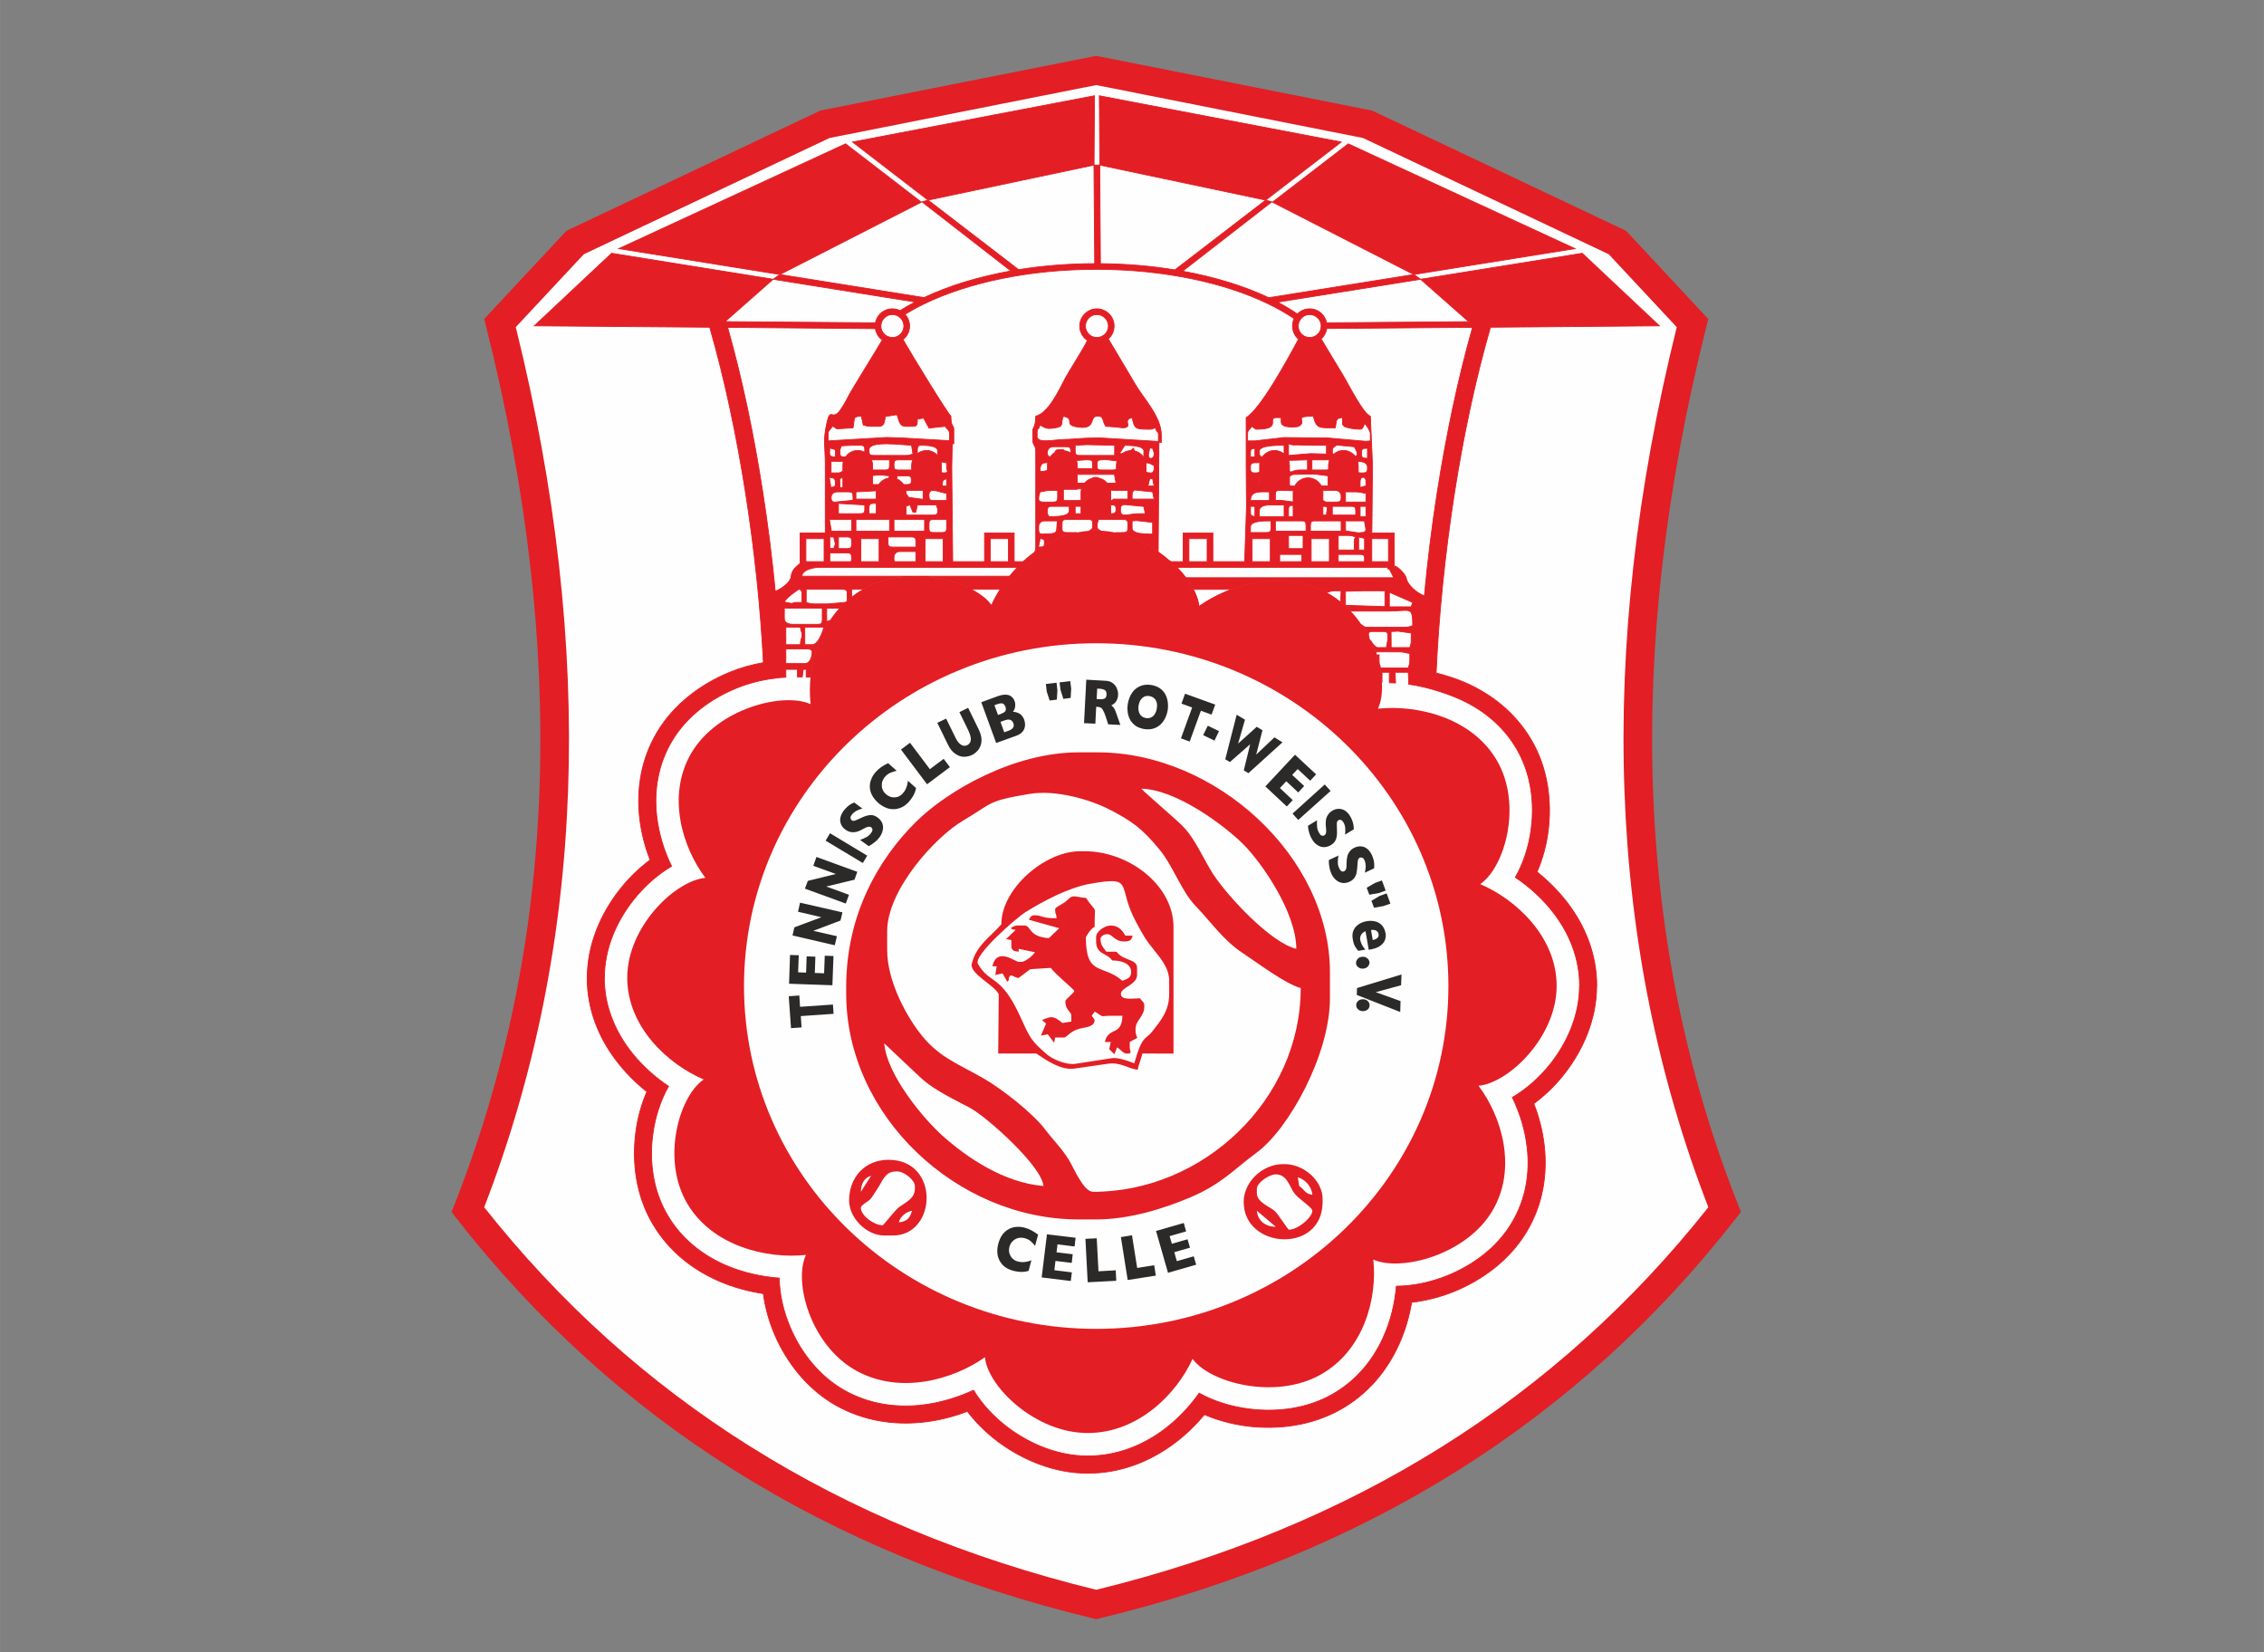
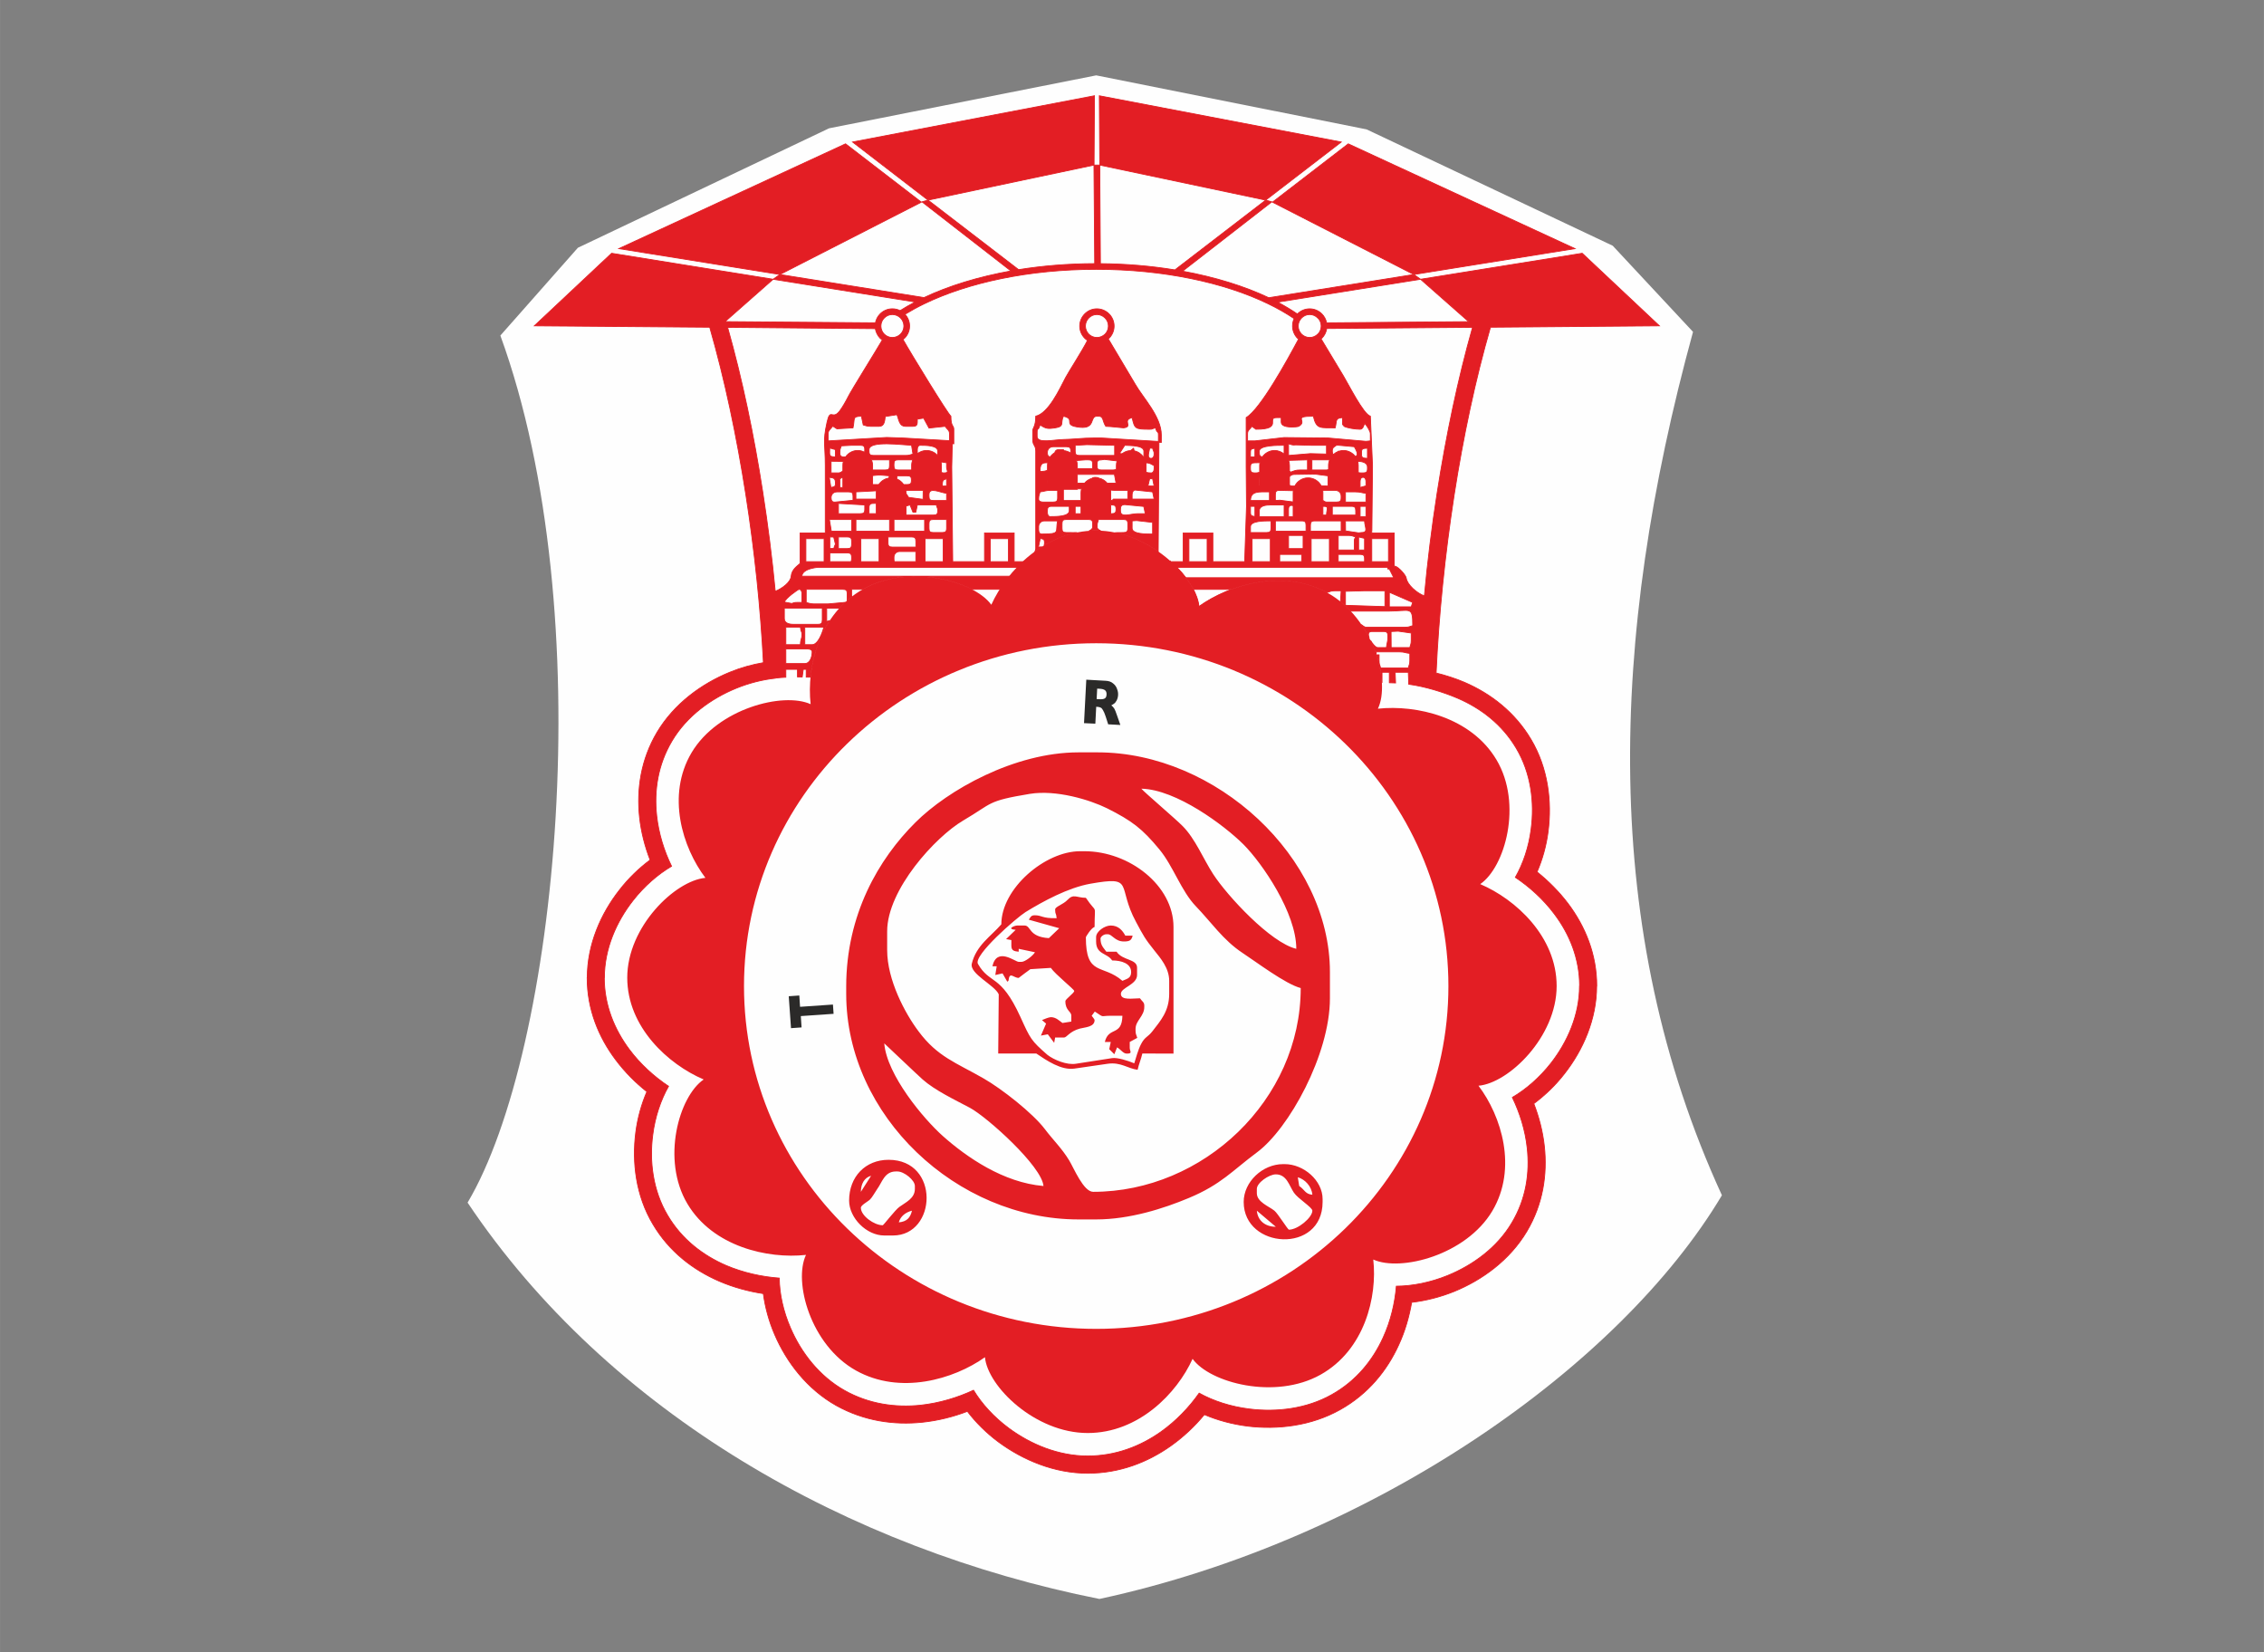
<svg xmlns="http://www.w3.org/2000/svg" xml:space="preserve" width="210mm" height="153.226mm" version="1.1" style="shape-rendering:geometricPrecision; text-rendering:geometricPrecision; image-rendering:optimizeQuality; fill-rule:evenodd; clip-rule:evenodd" viewBox="0 0 21000 15323">
  <rect x="0" y="0" width="21000" height="15323" fill="#808080" stroke="none" />
  <defs>
    <style type="text/css">
   
    .str0 {stroke:#E31E24;stroke-width:7.62}
    .fil3 {fill:none}
    .fil0 {fill:#FEFEFE}
    .fil4 {fill:#2B2A29}
    .fil2 {fill:#E31E24}
    .fil1 {fill:#E31E24;fill-rule:nonzero}
   
  </style>
  </defs>
  <g id="Layer_x0020_1">
    <path class="fil0" d="M4641 3112l719 -814 2330 -1108 2478 -491 2508 501 2283 1079c248,267 496,533 745,799 -779,2843 -863,5547 268,8008 -948,1591 -3240,3198 -5774,3744 -2326,-462 -4554,-1723 -5861,-3676 834,-1403 1243,-5463 304,-8042z" />
-     <path class="fil1" d="M13527 13636c-984,618 -2093,1076 -3328,1374l-31 8 -31 -8c-1235,-298 -2344,-756 -3327,-1374 -985,-619 -1843,-1397 -2575,-2335l-47 -60 28 -70c476,-1208 739,-2489 788,-3844 49,-1357 -116,-2790 -495,-4299l-18 -69 49 -53 698 -748 18 -18 23 -11 2317 -1097 15 -7 16 -3 2516 -499 25 -5 26 5 2515 499 16 3 16 7 2317 1097 23 11 18 18 697 748 50 53 -18 69c-379,1509 -545,2942 -495,4299 49,1355 311,2636 788,3844l27 70 -47 60c-731,938 -1590,1716 -2574,2335zm-3359 1109c1194,-292 2267,-736 3218,-1334 937,-589 1757,-1327 2460,-2214 -470,-1214 -729,-2501 -778,-3860 -50,-1363 112,-2797 485,-4303l-631 -676 -2279 -1078 -2475 -491 -2474 491 -2279 1078 -631 676c373,1506 534,2940 485,4303 -49,1359 -309,2646 -778,3860 702,887 1522,1625 2460,2214 951,598 2023,1042 3217,1334z" />
    <g>
      <path class="fil2" d="M6732 2977l439 -387 63 -44 1312 -671 -703 -541 -2103 972 1494 240 1337 214c228,-108 502,-192 806,-247l-825 -641 56 -16 1539 -325 7 914c-247,1 -484,20 -706,56l-840 -645 -700 -539 2244 -429 -4 643 53 0 1539 325 57 16 -828 643c302,55 575,140 801,247l0 -1 1344 -215 1495 -240 -2103 -972 -703 541 1311 671 63 44 1499 -241 716 673 -1567 13c-140,484 -253,1017 -337,1557 -86,556 -143,1121 -167,1650 89,22 180,51 264,87 243,105 466,276 616,529 158,265 195,575 159,853 -17,132 -53,261 -103,376 105,84 204,183 288,294 160,213 266,471 266,764l-1 0c0,307 -126,594 -300,815 -83,107 -181,200 -283,276 48,124 83,258 98,396 28,260 -12,535 -163,789 -158,265 -412,450 -674,557 -129,52 -264,86 -394,101 -23,132 -61,266 -120,394 -109,239 -284,456 -543,601 -269,151 -581,187 -860,153 -142,-18 -278,-55 -400,-107 -88,107 -193,206 -311,290 -215,152 -475,254 -771,254 -309,0 -599,-122 -826,-289 -112,-83 -211,-181 -290,-285 -131,50 -273,86 -419,101 -263,27 -540,-12 -797,-155 -270,-152 -460,-400 -571,-657 -54,-125 -89,-255 -106,-381 -137,-21 -276,-58 -408,-115 -243,-105 -466,-275 -616,-529 -158,-264 -195,-574 -159,-852 17,-133 53,-261 103,-377 -105,-83 -204,-182 -288,-294 -160,-212 -266,-470 -266,-763l1 0c0,-308 126,-594 300,-815 83,-107 181,-201 283,-277 -48,-124 -83,-258 -98,-395 -28,-261 12,-536 163,-790 158,-264 412,-449 674,-556 102,-42 208,-71 312,-89 -26,-502 -81,-1034 -163,-1558 -84,-539 -196,-1070 -335,-1553l-1627 -13 717 -673 1498 241 1318 211c-49,25 -96,52 -140,80 -22,-11 -46,-17 -72,-17 -44,0 -84,18 -113,47 -22,22 -38,51 -44,83l-1387 -11 -1 -6 0 0zm5992 1966l182 0 26 0 0 27 0 266 0 15 8 0c34,9 100,83 104,111 8,60 98,140 168,165 29,-317 69,-640 119,-959 83,-530 192,-1053 328,-1532l-1353 11c-5,35 -21,66 -45,90l0 0c-2,2 -4,4 -7,6 56,93 188,313 207,344 45,74 186,356 250,373l20 458 -6 601 -1 0 0 24zm-1851 319l-62 0 0 -53 164 0 0 -239 0 -27 27 0 222 0 26 0 0 27 0 239 295 0 17 -512 -3 -365 0 -459c134,-81 380,-530 486,-728 -4,-3 -7,-6 -9,-8l-1 0c-28,-29 -46,-69 -46,-113 0,-25 5,-48 15,-69 -72,-49 -153,-95 -242,-138 -407,-197 -971,-319 -1594,-319 -623,0 -1186,122 -1594,319 -64,31 -124,64 -180,98 27,29 43,67 43,109 0,51 -24,96 -61,125 79,141 418,693 444,711 0,100 27,83 27,121l0 135 -14 0 -5 216 9 877 295 0 0 -239 0 -27 27 0 222 0 26 0 0 27 0 239 321 0 0 53 -296 0 -25 0 -26 0 -222 0 -27 0 -329 0 -27 0 -222 0 -27 0 -320 0 -26 0 -222 0 -27 0 -100 0 -135 0 -27 0 -87 0c-81,10 -141,33 -145,82l1981 0 -87 122 -295 0c-10,0 -16,0 -21,1 -256,-134 -686,-185 -1008,-4 -2,1 -4,2 -6,3l-103 0 0 54c0,5 0,10 1,14 -14,11 -29,23 -42,35l0 -63c0,-31 -9,-40 -41,-40l-339 0 0 121c17,7 47,14 68,14l136 0 156 -14c-19,17 -37,36 -53,54l-117 0 0 122c10,-1 20,-4 29,-9 -106,162 -162,350 -179,527 -14,0 -27,-1 -40,-1l0 -72 -27 0 -10 71c-15,0 -30,-1 -44,-1l0 -70 -108 0 0 73c-30,1 -61,4 -96,8l0 1c-119,13 -244,44 -364,93 -233,95 -459,258 -596,489 -132,222 -167,463 -142,692 18,167 69,329 138,470 -127,75 -253,184 -357,317 -154,196 -266,448 -266,717l-1 0c0,255 94,481 234,668 102,136 229,250 362,339 -72,127 -125,283 -146,448 -33,245 0,519 138,750 131,222 327,371 542,464 160,68 331,105 493,117 2,146 37,308 104,462 98,228 266,448 503,581 225,126 470,160 703,136 175,-19 344,-70 492,-139 76,126 190,251 328,353 202,149 459,257 731,257 260,0 489,-90 679,-224 142,-101 262,-227 355,-359 131,73 294,126 467,147 249,31 527,0 763,-133 227,-127 380,-318 476,-528 71,-155 110,-321 123,-478 149,-1 317,-34 476,-99 233,-95 459,-258 596,-490 132,-221 167,-462 142,-691 -18,-168 -69,-329 -138,-471 127,-74 253,-184 357,-316 154,-197 266,-449 266,-717l1 0c0,-256 -94,-482 -234,-668 -102,-136 -229,-251 -362,-340 72,-126 125,-282 146,-447 33,-246 0,-519 -138,-751 -131,-221 -327,-370 -542,-463 -138,-59 -304,-109 -455,-130l-4 -111 -122 0 4 99c-18,-1 -37,-2 -58,-2l0 -97 -68 0 0 94 -1 0c-5,-80 -22,-168 -52,-256l26 0 0 54c0,37 7,37 14,68l257 0c7,-31 14,-31 14,-68l0 -67c-43,-4 -48,-14 -95,-14l-217 0 0 23c-15,-43 -33,-87 -53,-131 19,35 50,68 67,68l81 0c3,-42 13,-48 13,-95l0 -13c0,-31 -9,-41 -40,-41l-109 0c-35,0 -36,28 -23,60 -21,-43 -46,-85 -74,-125 17,15 33,25 43,25l366 0c37,0 37,-7 68,-14 0,-189 -22,-135 -231,-135l-344 0c-30,-31 -61,-61 -95,-88l6 -101 -55 0c-38,0 -48,7 -77,17 -407,-221 -900,-76 -1187,129 -10,-108 -85,-241 -204,-363l-44 0zm997 -53l202 0c1,-4 2,-8 2,-13l0 -54 -204 0 0 54c0,5 0,10 0,13zm543 0l244 0 0 -27c0,-31 -10,-40 -41,-40l-203 0 0 67zm-4457 -1031l0 0c23,0 45,6 64,17l1 -25c0,-31 -10,-40 -41,-40l-81 0 -95 5c-7,25 -14,26 -14,62 0,31 10,41 41,41l12 0c25,-36 66,-60 113,-60zm127 87c7,16 11,33 11,52l0 42 116 0c32,0 41,-9 41,-40l0 -54 -168 0zm11 146l0 83 57 0c21,-31 54,-54 93,-60 1,-7 4,-14 7,-21l-95 -8 -62 6zm-276 110l0 -85c-5,-3 -9,-6 -14,-9 -18,35 -14,-12 -14,40l0 54 28 0zm0 -154l0 -50c0,-14 1,-26 5,-38l-33 0 -81 -1 0 108 68 0c14,0 28,-7 41,-19zm4315 65l0 0c53,0 99,30 122,73l63 3 0 -95 -122 -16 -190 3c-20,0 -36,8 -45,22l0 77c6,6 16,9 31,9l18 0c23,-45 70,-76 123,-76zm137 116c1,7 1,14 1,22l0 71c11,9 23,15 33,15l95 0c31,0 41,-9 41,-40l0 -14c0,-32 -23,-54 -55,-54l-115 0zm1 151l0 78 33 0c1,-56 28,-81 -27,-81 -1,0 -3,1 -6,3zm-157 92l-119 0 0 -101c-25,-7 -43,0 -43,33l0 68 162 0 0 0zm-119 -136l0 -85c0,-7 1,-13 1,-19l-126 -3c-31,0 -40,9 -40,40l0 54 41 -3 124 16zm466 -477l0 0c45,0 85,22 111,56 10,-4 17,-12 17,-23 0,-23 -18,-51 -27,-68l-163 -15c-21,16 -41,19 -41,56 0,13 3,24 9,32 13,-12 28,-22 45,-28 0,-2 0,-3 1,-4l10 0c12,-4 25,-6 38,-6zm133 100c3,13 5,25 5,39l0 66c11,2 21,3 30,3l14 0c31,0 41,-9 41,-40l0 -14c0,-41 -46,-52 -90,-54zm-271 75l0 -36c0,-19 4,-36 10,-52l-164 0 0 94 135 0c6,0 13,-2 19,-6zm-500 -175l0 0c33,0 64,13 88,33l0 -81c-53,0 -230,-2 -230,54l0 13c0,27 7,38 29,40 25,-35 66,-59 113,-59zm129 92c6,14 9,30 9,47l0 51 10 11c40,-14 48,-20 89,-20l68 0 0 -94 -176 5zm-268 235l0 -83 0 0 -3 59c0,10 1,18 3,24zm0 -126l0 -62c0,-9 1,-18 3,-26l-47 1c-31,0 -41,9 -41,40l0 14c0,31 10,40 41,40 24,0 33,-3 44,-7zm-1490 56c31,6 57,23 76,46l82 0 -15 -81 -344 0 0 81 67 0c18,-22 42,-37 70,-45 5,-6 14,-9 32,-9 15,0 25,2 32,8zm107 109c2,8 2,17 2,26l0 64 4 10c40,-19 -7,-15 45,-15l109 0 0 -81 -122 0c-19,0 -28,-2 -38,-4zm2 139l0 81 8 0c32,0 41,-9 41,-41 0,-31 -9,-40 -41,-40 -2,0 -5,0 -8,0zm-276 81l0 -68 -54 0 0 68 54 0zm0 -124l0 -70c0,-12 2,-24 5,-36l-39 0 0 4 -129 0 0 104 149 0c5,0 10,0 14,-2zm493 -459c35,7 66,28 86,57l4 0 0 -54c0,-55 -131,-51 -177,-54l-49 76 24 2c22,-17 49,-28 79,-29l28 -22c2,8 3,16 5,24zm109 111c2,8 2,16 2,25l0 62c12,5 27,7 46,7 19,0 28,-18 28,-40l0 -27c-26,-14 -39,-26 -76,-27zm-274 59l0 -34c0,-15 2,-29 7,-42l-118 -14 -27 4c-32,0 -41,9 -41,40l0 14c0,31 9,40 41,40l108 0c12,0 22,-3 30,-8zm-490 -172c24,2 46,10 65,22 1,-5 2,-11 2,-17 0,-32 -10,-41 -41,-41l-122 0c-31,0 -54,22 -54,54 0,26 7,37 27,40 11,-16 25,-29 42,-39 3,-15 11,-28 39,-28l41 0c0,3 1,6 1,9zm120 92c5,14 8,30 8,46l0 29 142 0 0 -41c0,-31 -9,-40 -40,-40l-28 0 -82 6zm-269 211l0 -28 -1 0c0,11 0,20 1,28zm0 -122l0 -43c0,-9 1,-17 3,-25l-18 0c-48,0 -53,32 -54,81 34,-1 55,-4 69,-13zm-1397 82c26,11 47,29 63,52 1,0 3,0 5,0l27 0c31,0 40,-9 40,-40 0,-32 -9,-41 -40,-41l-95 0 0 29zm84 106c1,7 1,14 1,22l0 6 24 37 134 18 1 -83 -160 0zm1 146l0 83 254 0c31,0 40,-9 40,-40 0,-29 -4,-18 -13,-54l-176 0 -14 67 -27 0 -27 -67 -37 11zm-276 70l0 -95 -26 0c-31,0 -41,10 -41,41l0 54 67 0zm0 -135l0 -59c0,-6 1,-12 1,-18l-190 10 0 67 177 0c4,0 8,0 12,0zm466 -451l0 0c41,0 77,18 103,46l1 0 0 -40c0,-53 -106,-54 -162,-54 -19,0 -27,18 -27,40l0 38c23,-18 53,-30 85,-30zm135 106c2,11 3,21 3,33l0 63c6,4 13,6 21,6 57,0 27,-21 27,-54l0 -40 -51 -8zm-273 75l0 -42c0,-19 4,-36 10,-52l-134 0c-31,0 -40,9 -40,40l0 14c0,31 9,40 40,40l122 0 2 0zm-759 850l197 0c3,-6 5,-15 5,-27l0 -13c0,-31 -10,-41 -41,-41l-161 0 0 81zm599 0l199 0 0 -94 -149 0c-32,0 -54,22 -54,54l0 13c0,12 1,21 4,27zm-874 16l0 -255 0 -27 26 0 207 0 0 -4 0 -620c0,-205 -25,-217 16,-402 31,-139 47,-18 115,-102 27,-35 60,-93 81,-135 29,-59 261,-430 317,-527 -7,-5 -13,-10 -20,-16l0 0c-23,-24 -39,-55 -45,-89l-1370 -12c135,477 244,999 326,1528 48,307 87,616 116,920 69,-28 142,-86 147,-137 6,-68 57,-96 84,-122zm275 -245l0 108c62,-7 21,18 52,-41l-16 -66 -36 -1zm-53 16l-169 0 0 213 0 0 169 0 0 -213zm510 0l-169 0 0 213 169 0 0 -213zm595 0l-168 0 0 213 168 0 0 -213zm605 0l-169 0 0 213 169 0 0 -213zm1843 0l-169 0 0 213 169 0 0 -213zm586 0l-169 0 0 213 169 0 0 -213zm548 0l-169 0 0 213 169 0 0 -213zm548 0l-155 0 0 213 155 0 0 -213zm-2024 206l-3 -2 3 3 0 -1zm1179 -2290c-56,-38 -118,-75 -183,-110l1326 -212 446 393 -1318 11c-6,-32 -22,-61 -44,-83l0 0c-29,-29 -69,-47 -113,-47 -44,0 -84,18 -113,47l-1 1zm-3650 112c0,-59 -48,-107 -107,-107 -29,0 -56,12 -75,32 -19,19 -31,45 -31,75 0,29 12,56 31,75l0 0c19,19 46,31 75,31 59,0 107,-47 107,-106zm1790 -160c44,0 84,18 113,47l0 0c29,29 47,69 47,113 0,44 -18,84 -47,113 -2,2 -4,4 -7,6 62,105 228,384 249,419 73,128 243,301 243,473l0 68 -22 -1 -7 1013c-117,-81 -254,-146 -400,-175 30,0 58,-1 77,-1 31,0 41,-9 41,-40l0 -41c0,-31 -10,-40 -41,-40l-231 0c-7,30 -13,31 -13,67 0,18 13,29 34,38 -14,-1 -28,-2 -42,-2 -23,0 -45,1 -68,3 21,-8 35,-20 35,-39l0 -27c0,-31 -9,-40 -40,-40l-204 0c-31,0 -40,9 -40,40l0 41c0,31 9,40 40,40l27 0c19,0 44,1 72,0 -111,23 -213,65 -306,120 3,-5 4,-13 4,-25 0,-37 -11,-33 -39,-40l-17 80c13,-1 23,-1 32,-3 -22,14 -43,28 -64,43 4,-9 7,-17 7,-26l0 -904c0,-59 -28,-49 -28,-108l0 -81c0,-28 28,-38 28,-135 119,-28 221,-250 277,-358 28,-53 153,-246 203,-345 -9,-6 -18,-13 -25,-20l0 0c-29,-29 -47,-69 -47,-113 0,-44 18,-84 47,-113 29,-29 68,-47 112,-47zm76 85c-20,-20 -46,-32 -76,-32 -29,0 -56,12 -75,32 -19,19 -31,45 -31,75 0,29 12,56 31,75l0 0c19,19 46,31 75,31 30,0 56,-12 76,-31 19,-19 31,-46 31,-75 0,-30 -12,-56 -31,-75l0 0zm1973 0c-19,-20 -45,-32 -75,-32 -29,0 -56,12 -75,32 -19,19 -31,45 -31,75 0,29 12,56 31,75l0 0c19,19 46,31 75,31 30,0 56,-12 75,-31l1 0c19,-19 31,-46 31,-75 0,-30 -12,-56 -31,-75l-1 0zm-570 1032c-7,0 -29,-19 -40,-27 -19,28 -41,35 -41,68l0 67 68 0 270 -31 408 4 352 31 41 -4 0 -67c0,-23 -36,-82 -54,-95 -7,23 -16,54 -41,54 -48,0 -119,-12 -149,-27 -18,-35 -14,11 -14,-40l0 -41c-70,6 -51,24 -68,95 -137,-3 -174,17 -203,-108 -203,0 -46,44 -136,94 -8,5 -162,24 -162,-40l0 -41 -41 0c-101,0 60,108 -190,108zm-3741 -13l-149 9 -39 -25c-20,30 -42,37 -42,70l0 67 542 -32 149 5 434 25 0 -65c0,-33 -22,-40 -41,-68l-149 16 -50 -92 -58 9c-1,43 4,67 -41,67l-68 0c-63,0 -62,-69 -81,-108l-108 17c-4,41 -9,91 -55,91l-81 0c-37,0 -38,-6 -68,-13l-17 -81c-88,2 -58,21 -78,108zm1708 81c0,67 161,28 245,27 85,-1 175,-14 284,-14l68 0 528 32 0 -59c0,-44 -12,-10 -27,-67 -38,9 -23,13 -54,13 -139,0 -139,-6 -163,-108 -98,26 15,85 -80,95 -7,1 -119,-14 -164,-14 -33,-49 -18,-94 -68,-94l-13 0c-72,0 -10,117 -158,103 -174,-18 -31,-75 -154,-103 -32,66 16,94 -81,109 -65,10 -85,5 -136,-28 -15,57 -27,23 -27,67l0 41zm2332 175l203 -17 149 4 0 -81 -135 0 -149 -4c-37,4 -38,-3 -68,-10l0 108zm-1979 -40c0,31 9,40 40,40l326 0 0 -94 -258 -6 -108 6 0 54zm-1912 0c0,31 10,40 41,40l298 0c37,0 38,-6 68,-13l-13 -82c-78,-1 -394,-47 -394,41l0 14zm4623 67l0 -94c-39,3 -55,-1 -55,40l0 14c0,40 16,37 55,40zm-1044 -94c-30,8 -41,3 -41,40l0 41 41 0 0 -81zm-3945 40c0,41 16,37 54,41l0 -68 -53 -15 -1 42zm3010 14c0,-29 -5,-18 -14,-54l-27 0c-3,31 -31,94 13,94 19,0 28,-18 28,-40zm1965 256c0,-22 -8,-40 -27,-40 -19,0 -27,18 -27,40l0 54 54 -15 0 -39zm-4963 54c32,-8 42,-3 42,-40 0,-42 -12,-50 -57,-54l15 94zm2984 -81l-27 0 -16 67 57 1 -14 -68zm-1911 68l0 -68c-38,14 -36,12 -41,68l41 0zm3700 148l190 0 0 -81c-42,-4 -48,-13 -95,-13l-95 0 0 94zm-3863 -54c0,31 9,40 41,40l122 0 0 -67c-58,-5 -163,-64 -163,13l0 14zm2982 40l176 0 0 -80c-98,0 -174,-11 -176,80zm-1098 -13l204 0 -14 -67 -162 -17c-19,1 -28,23 -28,43l0 41zm-759 -81c-47,0 -52,10 -95,14 -7,30 -13,31 -13,67 0,19 18,27 40,27l95 0c31,0 41,-9 41,-40l0 -68 -68 0zm-1870 14l-109 0c-32,0 -54,22 -54,54 0,27 10,44 40,40l163 -16 0 -38c0,-31 -9,-40 -40,-40zm-95 202l203 0c31,0 41,-9 41,-41l0 -40 -244 -14 0 95zm4839 27l54 0 0 -95 -54 0 0 95zm-1017 -41c0,38 11,33 41,41l0 -95 -41 0 0 54zm759 27l217 0 0 -40c0,-31 -9,-41 -40,-41l-177 0 0 81zm-447 -94l-122 0c-48,0 -108,7 -108,54l0 54 230 0 0 -108zm-1993 13l-162 0c-32,0 -41,10 -41,41l0 13c0,23 8,41 27,41 57,0 176,0 176,-54l0 -41zm475 41c0,70 91,27 162,27l68 0 -14 -67 -175 -17c-31,0 -41,15 -41,43l0 14zm-2101 189l284 0 0 -108 -284 0 0 108zm-353 0l312 0 0 -108 -312 0 0 108zm-228 0l188 0 0 -108 -206 0 18 108zm1028 13c31,0 41,-9 41,-40l0 -81 -122 0c-32,0 -41,9 -41,40l0 41c0,31 9,40 41,40l81 0zm3701 -108l-244 0c-32,0 -41,10 -41,41l0 54 285 0 0 -95zm-610 95l284 0 0 -54c0,-31 -9,-41 -40,-41l-244 0 0 95zm-1329 -27c0,56 130,54 190,54l0 -108 -149 -17 -41 3 0 68zm1288 0l0 -68c-60,0 -190,-2 -190,54l0 54 149 0c32,0 41,-9 41,-40zm813 43l27 -3c67,0 29,-51 28,-108l-177 0 1 93 121 18zm-2968 -30c0,23 8,41 27,41 183,0 125,-18 149,-122l-122 0c-32,0 -54,23 -54,54l0 27zm2318 176l135 0 0 -122 -135 0 0 122zm461 13l149 0 0 -81c0,-26 4,-24 13,-40 -30,-7 -31,-14 -68,-14l-94 0 0 135zm189 0l55 0 0 -108 -55 -13 0 121zm-4365 -67c0,31 10,40 41,40l217 0 0 -54c0,-31 -9,-40 -41,-40l-217 0 0 54zm-460 54l81 0c31,0 41,-9 41,-41l0 -27c0,-31 -10,-40 -41,-40l-81 0 0 108zm5110 189l-14 0 0 -15 -189 0 -27 0 -273 0 -27 0 -222 0 -26 0 -273 0 -27 0 -222 0 -26 0 -311 0 -26 0 -222 0 -27 0 -102 0c0,22 -9,96 71,96l1984 0 -41 -81zm-1860 189c4,44 30,206 76,206 12,0 312,-171 322,-206l-398 0zm1819 160l0 -147 -189 0 -177 5 0 130 366 12zm-5408 -120c0,-22 -8,-40 -27,-40 -9,0 -126,83 -135,118l68 13c20,-6 18,-10 53,-10l41 0 0 -81zm5449 122l203 0 13 -41 -216 -94 0 135zm-5612 108c0,41 40,54 81,54l231 0c31,0 40,-10 40,-41l0 -108 -352 0 0 95zm190 243l68 0c55,0 96,-111 108,-162l-176 0 0 162zm-176 0l135 0c2,-63 14,-45 14,-95 0,-35 -9,-14 -14,-67l-135 0 0 162zm5801 -108l-121 -17 -66 3 1 149 173 0c7,-31 13,-31 13,-68l0 -67zm-5801 283l176 0c48,0 68,-61 68,-108 0,-19 -19,-27 -41,-27l-203 0 0 135zm2918 -3709c241,2 473,22 691,58l842 -647 701 -539 -2244 -429 4 643 6 914z" />
      <path id="1" class="fil3 str0" d="M6732 2977l439 -387 63 -44 1312 -671 -703 -541 -2103 972 1494 240 1337 214c228,-108 502,-192 806,-247l-825 -641 56 -16 1539 -325 7 914c-247,1 -484,20 -706,56l-840 -645 -700 -539 2244 -429 -4 643 53 0 1539 325 57 16 -828 643c302,55 575,140 801,247l0 -1 1344 -215 1495 -240 -2103 -972 -703 541 1311 671 63 44 1499 -241 716 673 -1567 13c-140,484 -253,1017 -337,1557 -86,556 -143,1121 -167,1650 89,22 180,51 264,87 243,105 466,276 616,529 158,265 195,575 159,853 -17,132 -53,261 -103,376 105,84 204,183 288,294 160,213 266,471 266,764l-1 0c0,307 -126,594 -300,815 -83,107 -181,200 -283,276 48,124 83,258 98,396 28,260 -12,535 -163,789 -158,265 -412,450 -674,557 -129,52 -264,86 -394,101 -23,132 -61,266 -120,394 -109,239 -284,456 -543,601 -269,151 -581,187 -860,153 -142,-18 -278,-55 -400,-107 -88,107 -193,206 -311,290 -215,152 -475,254 -771,254 -309,0 -599,-122 -826,-289 -112,-83 -211,-181 -290,-285 -131,50 -273,86 -419,101 -263,27 -540,-12 -797,-155 -270,-152 -460,-400 -571,-657 -54,-125 -89,-255 -106,-381 -137,-21 -276,-58 -408,-115 -243,-105 -466,-275 -616,-529 -158,-264 -195,-574 -159,-852 17,-133 53,-261 103,-377 -105,-83 -204,-182 -288,-294 -160,-212 -266,-470 -266,-763l1 0c0,-308 126,-594 300,-815 83,-107 181,-201 283,-277 -48,-124 -83,-258 -98,-395 -28,-261 12,-536 163,-790 158,-264 412,-449 674,-556 102,-42 208,-71 312,-89 -26,-502 -81,-1034 -163,-1558 -84,-539 -196,-1070 -335,-1553l-1627 -13 717 -673 1498 241 1318 211c-49,25 -96,52 -140,80 -22,-11 -46,-17 -72,-17 -44,0 -84,18 -113,47 -22,22 -38,51 -44,83l-1387 -11 -1 -6 0 0zm5992 1966l182 0 26 0 0 27 0 266 0 15 8 0c34,9 100,83 104,111 8,60 98,140 168,165 29,-317 69,-640 119,-959 83,-530 192,-1053 328,-1532l-1353 11c-5,35 -21,66 -45,90l0 0c-2,2 -4,4 -7,6 56,93 188,313 207,344 45,74 186,356 250,373l20 458 -6 601 -1 0 0 24zm-1851 319l-62 0 0 -53 164 0 0 -239 0 -27 27 0 222 0 26 0 0 27 0 239 295 0 17 -512 -3 -365 0 -459c134,-81 380,-530 486,-728 -4,-3 -7,-6 -9,-8l-1 0c-28,-29 -46,-69 -46,-113 0,-25 5,-48 15,-69 -72,-49 -153,-95 -242,-138 -407,-197 -971,-319 -1594,-319 -623,0 -1186,122 -1594,319 -64,31 -124,64 -180,98 27,29 43,67 43,109 0,51 -24,96 -61,125 79,141 418,693 444,711 0,100 27,83 27,121l0 135 -14 0 -5 216 9 877 295 0 0 -239 0 -27 27 0 222 0 26 0 0 27 0 239 321 0 0 53 -296 0 -25 0 -26 0 -222 0 -27 0 -329 0 -27 0 -222 0 -27 0 -320 0 -26 0 -222 0 -27 0 -100 0 -135 0 -27 0 -87 0c-81,10 -141,33 -145,82l1981 0 -87 122 -295 0c-10,0 -16,0 -21,1 -256,-134 -686,-185 -1008,-4 -2,1 -4,2 -6,3l-103 0 0 54c0,5 0,10 1,14 -14,11 -29,23 -42,35l0 -63c0,-31 -9,-40 -41,-40l-339 0 0 121c17,7 47,14 68,14l136 0 156 -14c-19,17 -37,36 -53,54l-117 0 0 122c10,-1 20,-4 29,-9 -106,162 -162,350 -179,527 -14,0 -27,-1 -40,-1l0 -72 -27 0 -10 71c-15,0 -30,-1 -44,-1l0 -70 -108 0 0 73c-30,1 -61,4 -96,8l0 1c-119,13 -244,44 -364,93 -233,95 -459,258 -596,489 -132,222 -167,463 -142,692 18,167 69,329 138,470 -127,75 -253,184 -357,317 -154,196 -266,448 -266,717l-1 0c0,255 94,481 234,668 102,136 229,250 362,339 -72,127 -125,283 -146,448 -33,245 0,519 138,750 131,222 327,371 542,464 160,68 331,105 493,117 2,146 37,308 104,462 98,228 266,448 503,581 225,126 470,160 703,136 175,-19 344,-70 492,-139 76,126 190,251 328,353 202,149 459,257 731,257 260,0 489,-90 679,-224 142,-101 262,-227 355,-359 131,73 294,126 467,147 249,31 527,0 763,-133 227,-127 380,-318 476,-528 71,-155 110,-321 123,-478 149,-1 317,-34 476,-99 233,-95 459,-258 596,-490 132,-221 167,-462 142,-691 -18,-168 -69,-329 -138,-471 127,-74 253,-184 357,-316 154,-197 266,-449 266,-717l1 0c0,-256 -94,-482 -234,-668 -102,-136 -229,-251 -362,-340 72,-126 125,-282 146,-447 33,-246 0,-519 -138,-751 -131,-221 -327,-370 -542,-463 -138,-59 -304,-109 -455,-130l-4 -111 -122 0 4 99c-18,-1 -37,-2 -58,-2l0 -97 -68 0 0 94 -1 0c-5,-80 -22,-168 -52,-256l26 0 0 54c0,37 7,37 14,68l257 0c7,-31 14,-31 14,-68l0 -67c-43,-4 -48,-14 -95,-14l-217 0 0 23c-15,-43 -33,-87 -53,-131 19,35 50,68 67,68l81 0c3,-42 13,-48 13,-95l0 -13c0,-31 -9,-41 -40,-41l-109 0c-35,0 -36,28 -23,60 -21,-43 -46,-85 -74,-125 17,15 33,25 43,25l366 0c37,0 37,-7 68,-14 0,-189 -22,-135 -231,-135l-344 0c-30,-31 -61,-61 -95,-88l6 -101 -55 0c-38,0 -48,7 -77,17 -407,-221 -900,-76 -1187,129 -10,-108 -85,-241 -204,-363m953 -53l202 0c1,-4 2,-8 2,-13l0 -54 -204 0 0 54c0,5 0,10 0,13zm543 0l244 0 0 -27c0,-31 -10,-40 -41,-40l-203 0 0 67zm-4457 -1031l0 0c23,0 45,6 64,17l1 -25c0,-31 -10,-40 -41,-40l-81 0 -95 5c-7,25 -14,26 -14,62 0,31 10,41 41,41l12 0c25,-36 66,-60 113,-60zm127 87c7,16 11,33 11,52l0 42 116 0c32,0 41,-9 41,-40l0 -54 -168 0zm11 146l0 83 57 0c21,-31 54,-54 93,-60 1,-7 4,-14 7,-21l-95 -8 -62 6zm-276 110l0 -85c-5,-3 -9,-6 -14,-9 -18,35 -14,-12 -14,40l0 54 28 0zm0 -154l0 -50c0,-14 1,-26 5,-38l-33 0 -81 -1 0 108 68 0c14,0 28,-7 41,-19zm4315 65l0 0c53,0 99,30 122,73l63 3 0 -95 -122 -16 -190 3c-20,0 -36,8 -45,22l0 77c6,6 16,9 31,9l18 0c23,-45 70,-76 123,-76zm137 116c1,7 1,14 1,22l0 71c11,9 23,15 33,15l95 0c31,0 41,-9 41,-40l0 -14c0,-32 -23,-54 -55,-54l-115 0zm1 151l0 78 33 0c1,-56 28,-81 -27,-81 -1,0 -3,1 -6,3zm-157 92l-119 0 0 -101c-25,-7 -43,0 -43,33l0 68 162 0 0 0zm-119 -136l0 -85c0,-7 1,-13 1,-19l-126 -3c-31,0 -40,9 -40,40l0 54 41 -3 124 16zm466 -477l0 0c45,0 85,22 111,56 10,-4 17,-12 17,-23 0,-23 -18,-51 -27,-68l-163 -15c-21,16 -41,19 -41,56 0,13 3,24 9,32 13,-12 28,-22 45,-28 0,-2 0,-3 1,-4l10 0c12,-4 25,-6 38,-6zm133 100c3,13 5,25 5,39l0 66c11,2 21,3 30,3l14 0c31,0 41,-9 41,-40l0 -14c0,-41 -46,-52 -90,-54zm-271 75l0 -36c0,-19 4,-36 10,-52l-164 0 0 94 135 0c6,0 13,-2 19,-6zm-500 -175l0 0c33,0 64,13 88,33l0 -81c-53,0 -230,-2 -230,54l0 13c0,27 7,38 29,40 25,-35 66,-59 113,-59zm129 92c6,14 9,30 9,47l0 51 10 11c40,-14 48,-20 89,-20l68 0 0 -94 -176 5zm-268 235l0 -83 0 0 -3 59c0,10 1,18 3,24zm0 -126l0 -62c0,-9 1,-18 3,-26l-47 1c-31,0 -41,9 -41,40l0 14c0,31 10,40 41,40 24,0 33,-3 44,-7zm-1490 56c31,6 57,23 76,46l82 0 -15 -81 -344 0 0 81 67 0c18,-22 42,-37 70,-45 5,-6 14,-9 32,-9 15,0 25,2 32,8zm107 109c2,8 2,17 2,26l0 64 4 10c40,-19 -7,-15 45,-15l109 0 0 -81 -122 0c-19,0 -28,-2 -38,-4zm2 139l0 81 8 0c32,0 41,-9 41,-41 0,-31 -9,-40 -41,-40 -2,0 -5,0 -8,0zm-276 81l0 -68 -54 0 0 68 54 0zm0 -124l0 -70c0,-12 2,-24 5,-36l-39 0 0 4 -129 0 0 104 149 0c5,0 10,0 14,-2zm493 -459c35,7 66,28 86,57l4 0 0 -54c0,-55 -131,-51 -177,-54l-49 76 24 2c22,-17 49,-28 79,-29l28 -22c2,8 3,16 5,24zm109 111c2,8 2,16 2,25l0 62c12,5 27,7 46,7 19,0 28,-18 28,-40l0 -27c-26,-14 -39,-26 -76,-27zm-274 59l0 -34c0,-15 2,-29 7,-42l-118 -14 -27 4c-32,0 -41,9 -41,40l0 14c0,31 9,40 41,40l108 0c12,0 22,-3 30,-8zm-490 -172c24,2 46,10 65,22 1,-5 2,-11 2,-17 0,-32 -10,-41 -41,-41l-122 0c-31,0 -54,22 -54,54 0,26 7,37 27,40 11,-16 25,-29 42,-39 3,-15 11,-28 39,-28l41 0c0,3 1,6 1,9zm120 92c5,14 8,30 8,46l0 29 142 0 0 -41c0,-31 -9,-40 -40,-40l-28 0 -82 6zm-269 211l0 -28 -1 0c0,11 0,20 1,28zm0 -122l0 -43c0,-9 1,-17 3,-25l-18 0c-48,0 -53,32 -54,81 34,-1 55,-4 69,-13zm-1397 82c26,11 47,29 63,52 1,0 3,0 5,0l27 0c31,0 40,-9 40,-40 0,-32 -9,-41 -40,-41l-95 0 0 29zm84 106c1,7 1,14 1,22l0 6 24 37 134 18 1 -83 -160 0zm1 146l0 83 254 0c31,0 40,-9 40,-40 0,-29 -4,-18 -13,-54l-176 0 -14 67 -27 0 -27 -67 -37 11zm-276 70l0 -95 -26 0c-31,0 -41,10 -41,41l0 54 67 0zm0 -135l0 -59c0,-6 1,-12 1,-18l-190 10 0 67 177 0c4,0 8,0 12,0zm466 -451l0 0c41,0 77,18 103,46l1 0 0 -40c0,-53 -106,-54 -162,-54 -19,0 -27,18 -27,40l0 38c23,-18 53,-30 85,-30zm135 106c2,11 3,21 3,33l0 63c6,4 13,6 21,6 57,0 27,-21 27,-54l0 -40 -51 -8zm-273 75l0 -42c0,-19 4,-36 10,-52l-134 0c-31,0 -40,9 -40,40l0 14c0,31 9,40 40,40l122 0 2 0zm-759 850l197 0c3,-6 5,-15 5,-27l0 -13c0,-31 -10,-41 -41,-41l-161 0 0 81zm599 0l199 0 0 -94 -149 0c-32,0 -54,22 -54,54l0 13c0,12 1,21 4,27zm-874 16l0 -255 0 -27 26 0 207 0 0 -4 0 -620c0,-205 -25,-217 16,-402 31,-139 47,-18 115,-102 27,-35 60,-93 81,-135 29,-59 261,-430 317,-527 -7,-5 -13,-10 -20,-16l0 0c-23,-24 -39,-55 -45,-89l-1370 -12c135,477 244,999 326,1528 48,307 87,616 116,920 69,-28 142,-86 147,-137 6,-68 57,-96 84,-122zm275 -245l0 108c62,-7 21,18 52,-41l-16 -66 -36 -1zm-53 16l-169 0 0 213 0 0 169 0 0 -213zm510 0l-169 0 0 213 169 0 0 -213zm595 0l-168 0 0 213 168 0 0 -213zm605 0l-169 0 0 213 169 0 0 -213zm1843 0l-169 0 0 213 169 0 0 -213zm586 0l-169 0 0 213 169 0 0 -213zm548 0l-169 0 0 213 169 0 0 -213zm548 0l-155 0 0 213 155 0 0 -213zm-2024 206l-3 -2 3 3 0 -1zm1179 -2290c-56,-38 -118,-75 -183,-110l1326 -212 446 393 -1318 11c-6,-32 -22,-61 -44,-83l0 0c-29,-29 -69,-47 -113,-47 -44,0 -84,18 -113,47l-1 1zm-3650 112c0,-59 -48,-107 -107,-107 -29,0 -56,12 -75,32 -19,19 -31,45 -31,75 0,29 12,56 31,75l0 0c19,19 46,31 75,31 59,0 107,-47 107,-106zm1790 -160c44,0 84,18 113,47l0 0c29,29 47,69 47,113 0,44 -18,84 -47,113 -2,2 -4,4 -7,6 62,105 228,384 249,419 73,128 243,301 243,473l0 68 -22 -1 -7 1013c-117,-81 -254,-146 -400,-175 30,0 58,-1 77,-1 31,0 41,-9 41,-40l0 -41c0,-31 -10,-40 -41,-40l-231 0c-7,30 -13,31 -13,67 0,18 13,29 34,38 -14,-1 -28,-2 -42,-2 -23,0 -45,1 -68,3 21,-8 35,-20 35,-39l0 -27c0,-31 -9,-40 -40,-40l-204 0c-31,0 -40,9 -40,40l0 41c0,31 9,40 40,40l27 0c19,0 44,1 72,0 -111,23 -213,65 -306,120 3,-5 4,-13 4,-25 0,-37 -11,-33 -39,-40l-17 80c13,-1 23,-1 32,-3 -22,14 -43,28 -64,43 4,-9 7,-17 7,-26l0 -904c0,-59 -28,-49 -28,-108l0 -81c0,-28 28,-38 28,-135 119,-28 221,-250 277,-358 28,-53 153,-246 203,-345 -9,-6 -18,-13 -25,-20l0 0c-29,-29 -47,-69 -47,-113 0,-44 18,-84 47,-113 29,-29 68,-47 112,-47zm76 85c-20,-20 -46,-32 -76,-32 -29,0 -56,12 -75,32 -19,19 -31,45 -31,75 0,29 12,56 31,75l0 0c19,19 46,31 75,31 30,0 56,-12 76,-31 19,-19 31,-46 31,-75 0,-30 -12,-56 -31,-75l0 0zm1973 0c-19,-20 -45,-32 -75,-32 -29,0 -56,12 -75,32 -19,19 -31,45 -31,75 0,29 12,56 31,75l0 0c19,19 46,31 75,31 30,0 56,-12 75,-31l1 0c19,-19 31,-46 31,-75 0,-30 -12,-56 -31,-75l-1 0zm-570 1032c-7,0 -29,-19 -40,-27 -19,28 -41,35 -41,68l0 67 68 0 270 -31 408 4 352 31 41 -4 0 -67c0,-23 -36,-82 -54,-95 -7,23 -16,54 -41,54 -48,0 -119,-12 -149,-27 -18,-35 -14,11 -14,-40l0 -41c-70,6 -51,24 -68,95 -137,-3 -174,17 -203,-108 -203,0 -46,44 -136,94 -8,5 -162,24 -162,-40l0 -41 -41 0c-101,0 60,108 -190,108zm-3741 -13l-149 9 -39 -25c-20,30 -42,37 -42,70l0 67 542 -32 149 5 434 25 0 -65c0,-33 -22,-40 -41,-68l-149 16 -50 -92 -58 9c-1,43 4,67 -41,67l-68 0c-63,0 -62,-69 -81,-108l-108 17c-4,41 -9,91 -55,91l-81 0c-37,0 -38,-6 -68,-13l-17 -81c-88,2 -58,21 -78,108zm1708 81c0,67 161,28 245,27 85,-1 175,-14 284,-14l68 0 528 32 0 -59c0,-44 -12,-10 -27,-67 -38,9 -23,13 -54,13 -139,0 -139,-6 -163,-108 -98,26 15,85 -80,95 -7,1 -119,-14 -164,-14 -33,-49 -18,-94 -68,-94l-13 0c-72,0 -10,117 -158,103 -174,-18 -31,-75 -154,-103 -32,66 16,94 -81,109 -65,10 -85,5 -136,-28 -15,57 -27,23 -27,67l0 41zm2332 175l203 -17 149 4 0 -81 -135 0 -149 -4c-37,4 -38,-3 -68,-10l0 108zm-1979 -40c0,31 9,40 40,40l326 0 0 -94 -258 -6 -108 6 0 54zm-1912 0c0,31 10,40 41,40l298 0c37,0 38,-6 68,-13l-13 -82c-78,-1 -394,-47 -394,41l0 14zm4623 67l0 -94c-39,3 -55,-1 -55,40l0 14c0,40 16,37 55,40zm-1044 -94c-30,8 -41,3 -41,40l0 41 41 0 0 -81zm-3945 40c0,41 16,37 54,41l0 -68 -53 -15 -1 42zm3010 14c0,-29 -5,-18 -14,-54l-27 0c-3,31 -31,94 13,94 19,0 28,-18 28,-40zm1965 256c0,-22 -8,-40 -27,-40 -19,0 -27,18 -27,40l0 54 54 -15 0 -39zm-4963 54c32,-8 42,-3 42,-40 0,-42 -12,-50 -57,-54l15 94zm2984 -81l-27 0 -16 67 57 1 -14 -68zm-1911 68l0 -68c-38,14 -36,12 -41,68l41 0zm3700 148l190 0 0 -81c-42,-4 -48,-13 -95,-13l-95 0 0 94zm-3863 -54c0,31 9,40 41,40l122 0 0 -67c-58,-5 -163,-64 -163,13l0 14zm2982 40l176 0 0 -80c-98,0 -174,-11 -176,80zm-1098 -13l204 0 -14 -67 -162 -17c-19,1 -28,23 -28,43l0 41zm-759 -81c-47,0 -52,10 -95,14 -7,30 -13,31 -13,67 0,19 18,27 40,27l95 0c31,0 41,-9 41,-40l0 -68 -68 0zm-1870 14l-109 0c-32,0 -54,22 -54,54 0,27 10,44 40,40l163 -16 0 -38c0,-31 -9,-40 -40,-40zm-95 202l203 0c31,0 41,-9 41,-41l0 -40 -244 -14 0 95zm4839 27l54 0 0 -95 -54 0 0 95zm-1017 -41c0,38 11,33 41,41l0 -95 -41 0 0 54zm759 27l217 0 0 -40c0,-31 -9,-41 -40,-41l-177 0 0 81zm-447 -94l-122 0c-48,0 -108,7 -108,54l0 54 230 0 0 -108zm-1993 13l-162 0c-32,0 -41,10 -41,41l0 13c0,23 8,41 27,41 57,0 176,0 176,-54l0 -41zm475 41c0,70 91,27 162,27l68 0 -14 -67 -175 -17c-31,0 -41,15 -41,43l0 14zm-2101 189l284 0 0 -108 -284 0 0 108zm-353 0l312 0 0 -108 -312 0 0 108zm-228 0l188 0 0 -108 -206 0 18 108zm1028 13c31,0 41,-9 41,-40l0 -81 -122 0c-32,0 -41,9 -41,40l0 41c0,31 9,40 41,40l81 0zm3701 -108l-244 0c-32,0 -41,10 -41,41l0 54 285 0 0 -95zm-610 95l284 0 0 -54c0,-31 -9,-41 -40,-41l-244 0 0 95zm-1329 -27c0,56 130,54 190,54l0 -108 -149 -17 -41 3 0 68zm1288 0l0 -68c-60,0 -190,-2 -190,54l0 54 149 0c32,0 41,-9 41,-40zm813 43l27 -3c67,0 29,-51 28,-108l-177 0 1 93 121 18zm-2968 -30c0,23 8,41 27,41 183,0 125,-18 149,-122l-122 0c-32,0 -54,23 -54,54l0 27zm2318 176l135 0 0 -122 -135 0 0 122zm461 13l149 0 0 -81c0,-26 4,-24 13,-40 -30,-7 -31,-14 -68,-14l-94 0 0 135zm189 0l55 0 0 -108 -55 -13 0 121zm-4365 -67c0,31 10,40 41,40l217 0 0 -54c0,-31 -9,-40 -41,-40l-217 0 0 54zm-460 54l81 0c31,0 41,-9 41,-41l0 -27c0,-31 -10,-40 -41,-40l-81 0 0 108zm5110 189l-14 0 0 -15 -189 0 -27 0 -273 0 -27 0 -222 0 -26 0 -273 0 -27 0 -222 0 -26 0 -311 0 -26 0 -222 0 -27 0 -102 0c0,22 -9,96 71,96l1984 0 -41 -81zm-1860 189c4,44 30,206 76,206 12,0 312,-171 322,-206l-398 0zm1819 160l0 -147 -189 0 -177 5 0 130 366 12zm-5408 -120c0,-22 -8,-40 -27,-40 -9,0 -126,83 -135,118l68 13c20,-6 18,-10 53,-10l41 0 0 -81zm5449 122l203 0 13 -41 -216 -94 0 135zm-5612 108c0,41 40,54 81,54l231 0c31,0 40,-10 40,-41l0 -108 -352 0 0 95zm190 243l68 0c55,0 96,-111 108,-162l-176 0 0 162zm-176 0l135 0c2,-63 14,-45 14,-95 0,-35 -9,-14 -14,-67l-135 0 0 162zm5801 -108l-121 -17 -66 3 1 149 173 0c7,-31 13,-31 13,-68l0 -67zm-5801 283l176 0c48,0 68,-61 68,-108 0,-19 -19,-27 -41,-27l-203 0 0 135zm2918 -3709c241,2 473,22 691,58l842 -647 701 -539 -2244 -429 4 643 6 914z" />
    </g>
-     <path class="fil3" d="M8277 2891c74,0 133,59 133,133 0,73 -59,133 -133,133 -73,0 -133,-60 -133,-133 0,-74 60,-133 133,-133z" />
-     <path class="fil3" d="M10174 2891c74,0 133,59 133,133 0,73 -59,133 -133,133 -73,0 -132,-60 -132,-133 0,-74 59,-133 132,-133z" />
-     <path class="fil3" d="M12148 2891c74,0 133,59 133,133 0,73 -59,133 -133,133 -73,0 -133,-60 -133,-133 0,-74 60,-133 133,-133z" />
+     <path class="fil3" d="M12148 2891c74,0 133,59 133,133 0,73 -59,133 -133,133 -73,0 -133,-60 -133,-133 0,-74 60,-133 133,-133" />
    <path class="fil3" d="M6655 2999c293,1009 468,2230 513,3294" />
    <path class="fil3" d="M13751 3005c-293,1009 -467,2224 -512,3288" />
    <path class="fil2" d="M10168 4921c487,0 928,432 953,704 290,-207 788,-353 1197,-124 422,237 582,825 463,1072 357,-38 864,77 1100,474 244,410 79,996 -151,1153 329,140 709,487 709,945 0,472 -445,901 -725,925 213,281 364,765 128,1162 -244,409 -850,565 -1104,450 39,346 -80,839 -489,1068 -421,236 -1026,76 -1187,-147 -145,320 -501,688 -973,688 -487,0 -928,-432 -953,-703 -290,206 -788,352 -1197,123 -422,-236 -581,-824 -463,-1072 -357,39 -864,-77 -1100,-474 -244,-409 -79,-996 151,-1153 -329,-140 -709,-486 -709,-944 0,-473 445,-901 725,-926 -213,-281 -364,-765 -128,-1162 244,-409 850,-564 1104,-449 -39,-347 80,-839 489,-1068 421,-236 1026,-77 1187,146 145,-319 501,-688 973,-688zm419 2394c21,28 314,277 383,347 118,119 191,304 284,447 130,200 532,635 770,691 0,-332 -315,-793 -491,-969 -178,-177 -623,-509 -946,-516zm-1516 1625c-45,-79 359,-429 442,-481 162,-99 393,-226 603,-263 416,-73 238,17 422,356 69,129 82,154 169,263 56,70 138,163 138,282l0 121c0,161 -81,250 -155,346 -45,58 -70,50 -106,120 -27,51 -49,133 -63,178 -59,-25 -160,-56 -206,-48l-335 52c-85,14 -204,-36 -264,-82 -152,-133 -158,-147 -251,-352 -185,-405 -283,-298 -394,-492zm161 103l13 -81 -40 0c42,-183 211,-41 244,-41l27 0c31,0 105,-56 124,-89l-151 -32 0 27c-41,-4 -68,-10 -68,-54l0 -54 -49 -9 89 -86c-89,-7 -11,-40 14,-40l68 0c63,0 34,105 226,117l96 -92 -282 -79c15,-21 18,-41 55,-41 69,0 65,30 203,27 -5,-55 -14,-30 -14,-81 0,-26 75,-46 115,-89 56,-60 84,-19 170,-19 109,162 81,38 81,270 -32,9 -81,92 -81,95 0,368 155,245 339,405 40,-19 81,-22 81,-81 0,-80 -89,-108 -176,-108 -47,-71 -149,-53 -149,-176l0 -40c0,-54 80,-108 136,-108 71,0 109,46 135,94l68 0c-11,42 -26,54 -81,54 -84,0 -108,-67 -150,-67l-13 0c-26,0 -54,24 -54,40 0,66 28,84 54,122l95 0c56,84 190,65 190,148l0 68c0,91 -150,115 -150,175 0,63 109,41 177,41 18,28 40,35 40,67l0 14c0,85 -81,126 -81,202l0 14c0,36 6,37 16,70l-70 38 0 54c0,33 30,54 -27,54 -34,0 -51,-34 -90,-58l-26 64 -47 -47 14 -67 -55 0c35,-146 159,-50 163,-243l-108 0c-103,0 -55,22 -148,-39l-29 39c8,11 27,33 27,40 0,65 -87,66 -137,79 -96,26 -121,83 -147,83l-82 0 -9 49 -59 -79 -64 12 48 -111 -38 -33c14,-6 64,-27 82,-27 49,0 80,35 108,54l82 -13 0 -54c0,-43 -55,-46 -55,-135 0,-20 82,-75 82,-95 0,-15 -173,-151 -217,-214l-190 12c-13,8 -108,81 -108,81 -50,0 -85,-65 -95,27l-11 8 -44 -77 -67 15zm1044 823c120,-17 188,46 276,56 11,-50 33,-101 44,-151l289 1 0 -1175c0,-384 -410,-702 -826,-702l-41 0c-324,0 -730,345 -730,678 -97,112 -233,195 -274,365 -22,95 211,197 250,284l-5 549 353 0c95,64 231,158 354,140l310 -45zm1775 1134c52,35 55,75 122,81 -6,-77 -69,-144 -135,-162l13 81zm-3971 -95c-62,17 -94,73 -95,149l95 -149zm-95 297c0,74 123,162 203,162 7,0 114,-141 154,-170 57,-42 144,-78 144,-167l0 -27c0,-54 -99,-135 -162,-135l-14 0c-106,0 -127,100 -174,164 -20,29 -46,77 -66,96 -20,20 -85,52 -85,77zm474 27c-58,14 -107,52 -122,108 74,-6 107,-43 122,-108zm-583 -94c0,-221 151,-378 366,-378 479,0 448,702 41,702l-81 0c-164,0 -326,-162 -326,-324zm3782 -68c0,82 114,122 163,162 33,27 124,176 135,176 83,0 217,-113 217,-176 0,-31 -134,-112 -171,-167 -44,-65 -66,-170 -168,-170 -63,0 -176,78 -176,135l0 40zm0 162c8,90 75,149 176,149l-176 -149zm-122 -81c0,-187 175,-351 366,-351l14 0c177,0 352,152 352,324l0 27c0,484 -732,439 -732,0zm-3307 -2335c0,276 166,586 290,751 177,239 350,292 604,438 168,96 458,323 570,472 73,97 156,176 224,288 44,72 133,292 223,292 1022,0 1925,-854 1925,-1890 -142,-37 -416,-245 -540,-326 -179,-118 -291,-286 -433,-433 -135,-140 -209,-371 -338,-527 -158,-191 -252,-264 -485,-381 -160,-79 -472,-174 -717,-134 -404,67 -339,84 -619,248 -255,150 -704,639 -704,1027l0 175zm-27 864c24,293 363,699 545,861 220,195 560,431 932,462 -15,-183 -521,-638 -682,-725 -145,-77 -325,-162 -440,-264 -42,-37 -353,-333 -355,-334zm-353 -459l0 -67c0,-670 302,-1185 641,-1522 301,-301 919,-651 1514,-651l177 0c1097,0 2155,970 2155,2038l0 243c0,522 -381,1211 -678,1430 -228,169 -330,297 -633,423 -227,95 -544,198 -858,198l-163 0c-1128,0 -2155,-961 -2155,-2092zm2319 -3252c1804,0 3267,1424 3267,3180 0,1755 -1463,3179 -3267,3179 -1804,0 -3267,-1424 -3267,-3179 0,-1756 1463,-3180 3267,-3180z" />
    <polygon class="fil4" points="7316,9240 7337,9536 7435,9529 7428,9424 7732,9403 7726,9317 7421,9338 7414,9233 " />
-     <path class="fil4" d="M7650 8864l-6 163 -86 -3 5 -151 -81 -3 -5 151 -74 -3 6 -158 -81 -3 -9 267 402 14 10 -271 -81 -3zm1917 2825c-13,5 -25,9 -36,11 -12,3 -26,5 -42,6 -15,0 -31,-1 -48,-6 -20,-5 -37,-15 -51,-29 -14,-14 -22,-31 -28,-49 -4,-19 -4,-38 1,-58 6,-22 17,-40 32,-54 14,-14 32,-23 51,-28 20,-4 39,-3 59,2 22,6 40,15 55,27 14,13 27,27 41,44l28 -104c-43,-32 -84,-54 -123,-64 -26,-7 -51,-10 -76,-8 -26,2 -50,8 -72,20 -23,12 -43,29 -60,52 -16,22 -29,50 -38,84 -8,29 -11,57 -9,84 2,27 9,51 21,74 13,23 29,42 50,58 21,15 46,27 76,35 16,4 32,7 47,9 15,2 31,2 47,1 16,-1 32,-4 49,-9l26 -98zm1506 -37l-157 45 -24 -83 146 -42 -23 -78 -145 42 -21 -71 153 -44 -22 -78 -257 74 111 388 261 -75 -22 -78zm-367 83l-158 25 -48 -303 -103 17 63 398 261 -41 -15 -96zm-357 47l-160 9 -16 -306 -105 5 21 403 265 -14 -5 -97zm-407 19l-162 -20 10 -86 151 18 9 -80 -150 -18 9 -74 158 20 10 -81 -266 -32 -49 400 270 33 10 -80zm2730 -2429c10,-4 17,-11 23,-19 6,-9 9,-18 9,-27 1,-16 -5,-29 -17,-41 -11,-11 -26,-17 -43,-17 -17,-1 -32,4 -45,14 -13,11 -19,24 -19,39 -1,16 4,29 17,40 11,11 26,17 43,17 11,1 22,-2 32,-6l0 0zm319 -87l-230 -83 235 -64 4 -100 -413 126 -2 64 403 158 3 -101zm-316 -310c9,-6 16,-13 21,-22 5,-9 7,-18 7,-28 -2,-15 -8,-28 -22,-38 -12,-10 -27,-15 -45,-13 -17,1 -31,7 -42,19 -12,12 -17,26 -16,41 1,15 8,28 21,37 13,10 28,14 45,13 11,-1 22,-4 31,-9l0 0zm42 -170c37,-7 66,-18 87,-34 22,-16 36,-34 43,-54 7,-20 9,-40 5,-60 -5,-30 -16,-55 -33,-74 -16,-18 -37,-31 -62,-37 -24,-6 -51,-7 -80,-2 -30,5 -55,15 -76,30 -21,14 -37,33 -47,56 -10,24 -12,51 -6,81 4,27 11,50 21,67 10,16 20,30 30,41l65 -11c-26,-31 -42,-62 -47,-91 -3,-17 0,-32 9,-48 9,-15 23,-25 40,-32l30 172 21 -4zm0 -179c18,-3 34,-2 47,5 13,7 21,18 23,32 3,15 -1,27 -11,36 -10,10 -24,16 -43,20l-16 -93zm180 -245l-35 -95 -66 24 -75 45 24 64 86 -15 66 -23zm-44 -121l-35 -94 -66 24 -75 44 24 64 86 -14 66 -24zm-289 -120c10,-15 17,-32 20,-52 4,-20 6,-46 8,-77 1,-18 3,-31 5,-39 3,-7 8,-13 15,-17 8,-3 16,-3 23,0 8,2 15,10 21,22 8,19 12,39 12,59 -1,20 -4,40 -8,58l85 -40c1,-5 2,-13 2,-26 0,-12 -1,-27 -4,-45 -4,-17 -10,-35 -18,-53 -12,-25 -27,-45 -44,-58 -18,-14 -37,-21 -57,-22 -20,-1 -40,2 -60,12 -20,9 -35,22 -46,37 -12,16 -19,33 -22,51 -4,18 -6,38 -6,60 1,20 -1,35 -3,47 -4,11 -10,19 -19,24 -6,3 -13,3 -22,1 -8,-3 -16,-12 -24,-29 -9,-18 -13,-37 -13,-56 0,-19 2,-40 6,-62l-89 42c-1,21 0,41 4,59 3,19 6,33 10,43 3,10 7,19 10,26 11,24 26,44 44,58 17,15 37,23 58,26 22,3 44,-1 67,-12 20,-9 36,-22 45,-37l0 0zm-178 -343c9,-16 13,-34 15,-55 1,-20 1,-46 -1,-77 -1,-18 0,-31 1,-39 2,-8 7,-14 13,-18 8,-5 16,-6 23,-3 8,2 16,9 23,20 11,18 17,37 18,57 1,21 1,40 -2,59l81 -49c1,-5 0,-13 -1,-26 -1,-12 -4,-27 -9,-44 -5,-17 -13,-34 -23,-51 -14,-24 -31,-42 -50,-54 -20,-11 -39,-16 -59,-15 -20,0 -39,6 -58,18 -19,11 -33,25 -42,42 -10,16 -16,34 -17,52 -2,19 -2,39 1,61 3,19 3,35 1,47 -2,12 -7,20 -16,26 -5,3 -12,4 -21,3 -9,-1 -18,-10 -27,-26 -11,-17 -17,-35 -19,-55 -2,-19 -2,-40 -1,-62l-84 51c1,21 5,41 10,59 5,18 10,32 15,42 4,9 9,18 13,24 13,23 29,41 49,53 19,13 39,20 61,20 22,0 43,-6 65,-19 19,-12 33,-25 41,-41l0 0zm-44 -461l-54 -60 -299 270 53 59 300 -269zm-351 85l-119 -112 59 -63 111 104 55 -60 -111 -103 51 -54 116 108 55 -59 -196 -182 -275 294 199 186 55 -59zm-170 -582l-169 160 58 -226 -53 -32 -173 156 64 -222 -77 -46 -106 413 43 26 188 -165 -59 242 43 26 316 -286 -75 -46zm-514 -58l-104 -50 -43 87 105 51 42 -88zm-35 -246l-280 -101 -33 92 99 36 -104 286 81 30 104 -286 99 36 34 -93zm-441 -28c-4,-26 -12,-50 -24,-71 -12,-21 -29,-39 -51,-54 -22,-14 -48,-24 -78,-29 -40,-6 -76,-2 -107,13 -31,14 -56,36 -74,65 -18,29 -30,61 -36,97 -6,36 -4,70 4,104 9,33 25,62 50,85 25,24 58,38 98,45 40,6 75,2 106,-12 31,-14 55,-35 74,-64 19,-29 32,-62 38,-99 4,-27 4,-55 0,-80l0 0zm-119 115c-9,15 -20,25 -35,32 -14,7 -30,8 -47,6 -27,-5 -46,-17 -58,-38 -12,-22 -16,-48 -11,-78 5,-30 16,-54 34,-70 18,-17 40,-23 67,-18 13,2 25,6 35,13 9,7 18,15 23,25 6,11 10,22 12,35 1,13 1,27 -2,42 -3,20 -9,37 -18,51l0 0zm-1252 -1c-18,-11 -39,-18 -65,-20 6,-6 11,-13 15,-24 4,-9 7,-21 7,-35 1,-13 -1,-27 -7,-41 -4,-13 -11,-23 -19,-32 -9,-9 -19,-16 -31,-21 -13,-4 -27,-6 -44,-5 -17,1 -35,5 -56,12l-158 58 138 378 189 -68c35,-13 58,-32 70,-59 12,-26 12,-56 1,-89 -9,-24 -23,-42 -40,-54l0 0zm-136 -24c-8,10 -23,18 -46,27l-21 7 -33 -90 21 -8c22,-8 39,-11 52,-9 12,3 22,13 29,31 6,19 5,32 -2,42l0 0zm32 180l-41 15 -35 -97 40 -14c41,-15 67,-6 79,26 12,32 -3,55 -43,70l0 0zm-376 -212l-81 40 84 172c11,24 18,45 21,63 2,18 1,33 -5,44 -6,12 -15,21 -27,27 -12,6 -25,7 -38,5 -12,-3 -25,-11 -38,-24 -13,-13 -25,-32 -36,-56l-84 -171 -82 39 98 201c19,40 43,69 70,87 26,18 53,27 80,27 27,-1 52,-6 74,-17 17,-8 32,-19 45,-33 15,-13 25,-30 33,-50 8,-20 11,-42 10,-69 -3,-26 -11,-54 -26,-85l-98 -200zm-227 473l-128 96 -184 -245 -84 63 242 322 212 -159 -58 -77zm-332 203c-1,13 -3,26 -6,37 -3,12 -7,25 -14,40 -6,14 -15,27 -27,40 -14,16 -30,27 -49,33 -19,5 -37,6 -56,2 -19,-5 -36,-14 -51,-27 -18,-16 -29,-33 -35,-53 -5,-20 -5,-39 -1,-59 6,-19 15,-36 28,-51 16,-17 32,-29 50,-36 17,-7 36,-13 57,-18l-79 -71c-49,23 -87,50 -113,80 -19,20 -32,41 -42,65 -10,23 -15,47 -15,73 1,25 6,51 19,76 12,25 32,49 57,73 23,20 47,35 71,45 25,11 50,16 76,15 26,-1 51,-7 74,-18 24,-11 46,-29 66,-51 11,-13 21,-25 29,-38 9,-13 17,-27 23,-42 6,-14 11,-30 14,-47l-76 -68zm-335 319c-18,-1 -37,2 -56,8 -19,7 -43,17 -71,31 -16,7 -28,12 -36,14 -8,1 -16,0 -22,-5 -7,-5 -11,-12 -12,-20 -1,-8 2,-18 10,-29 12,-17 27,-29 45,-39 18,-9 37,-16 55,-21l-76 -56c-5,2 -13,6 -24,11 -11,6 -24,15 -37,26 -13,12 -26,25 -38,41 -16,23 -26,46 -30,68 -3,22 0,41 9,60 8,18 21,33 39,46 18,13 37,21 56,23 18,2 37,0 54,-5 18,-6 37,-14 55,-25 17,-10 31,-16 43,-19 12,-3 22,-2 31,4 5,4 8,10 11,18 2,9 -2,21 -13,36 -12,16 -26,29 -44,38 -17,9 -36,18 -57,25l80 58c19,-10 36,-21 50,-33 15,-11 26,-21 33,-29 7,-8 13,-16 18,-22 15,-21 25,-43 29,-66 5,-22 3,-43 -5,-64 -9,-20 -22,-37 -43,-52 -18,-13 -37,-21 -54,-22l0 0zm-387 168l-41 69 345 207 41 -68 -345 -208zm-126 220l-29 82 209 76 -260 64 -27 72 379 138 30 -81 -211 -77 262 -63 26 -73 -379 -138zm-152 424l-19 84 217 51 -251 94 -17 75 392 91 20 -84 -219 -50 252 -95 18 -76 -393 -90z" />
-     <path class="fil4" d="M9927 6317l-99 12 9 70 26 83 68 -9 5 -87 -9 -69zm-127 15l-99 12 8 70 27 83 67 -8 5 -87 -8 -70z" />
    <path class="fil4" d="M10361 6635c-10,-32 -20,-53 -26,-64 -7,-11 -16,-20 -27,-29 10,-5 19,-11 27,-17 8,-5 15,-15 23,-29 7,-14 12,-31 13,-51 1,-17 -2,-36 -10,-56 -6,-19 -19,-37 -37,-51 -17,-15 -41,-23 -70,-24l-178 -10 -21 403 105 5 8 -157 12 1c12,1 22,3 29,7 8,3 15,11 22,24 8,13 16,32 25,59l23 72 113 6 -31 -89zm-114 -157c-9,6 -27,9 -53,7l-22 -1 5 -97 22 1c24,1 41,6 51,14 10,8 15,21 14,40 -1,18 -6,30 -17,36l0 0z" />
    <rect class="fil3" width="21000" height="15323" />
  </g>
</svg>